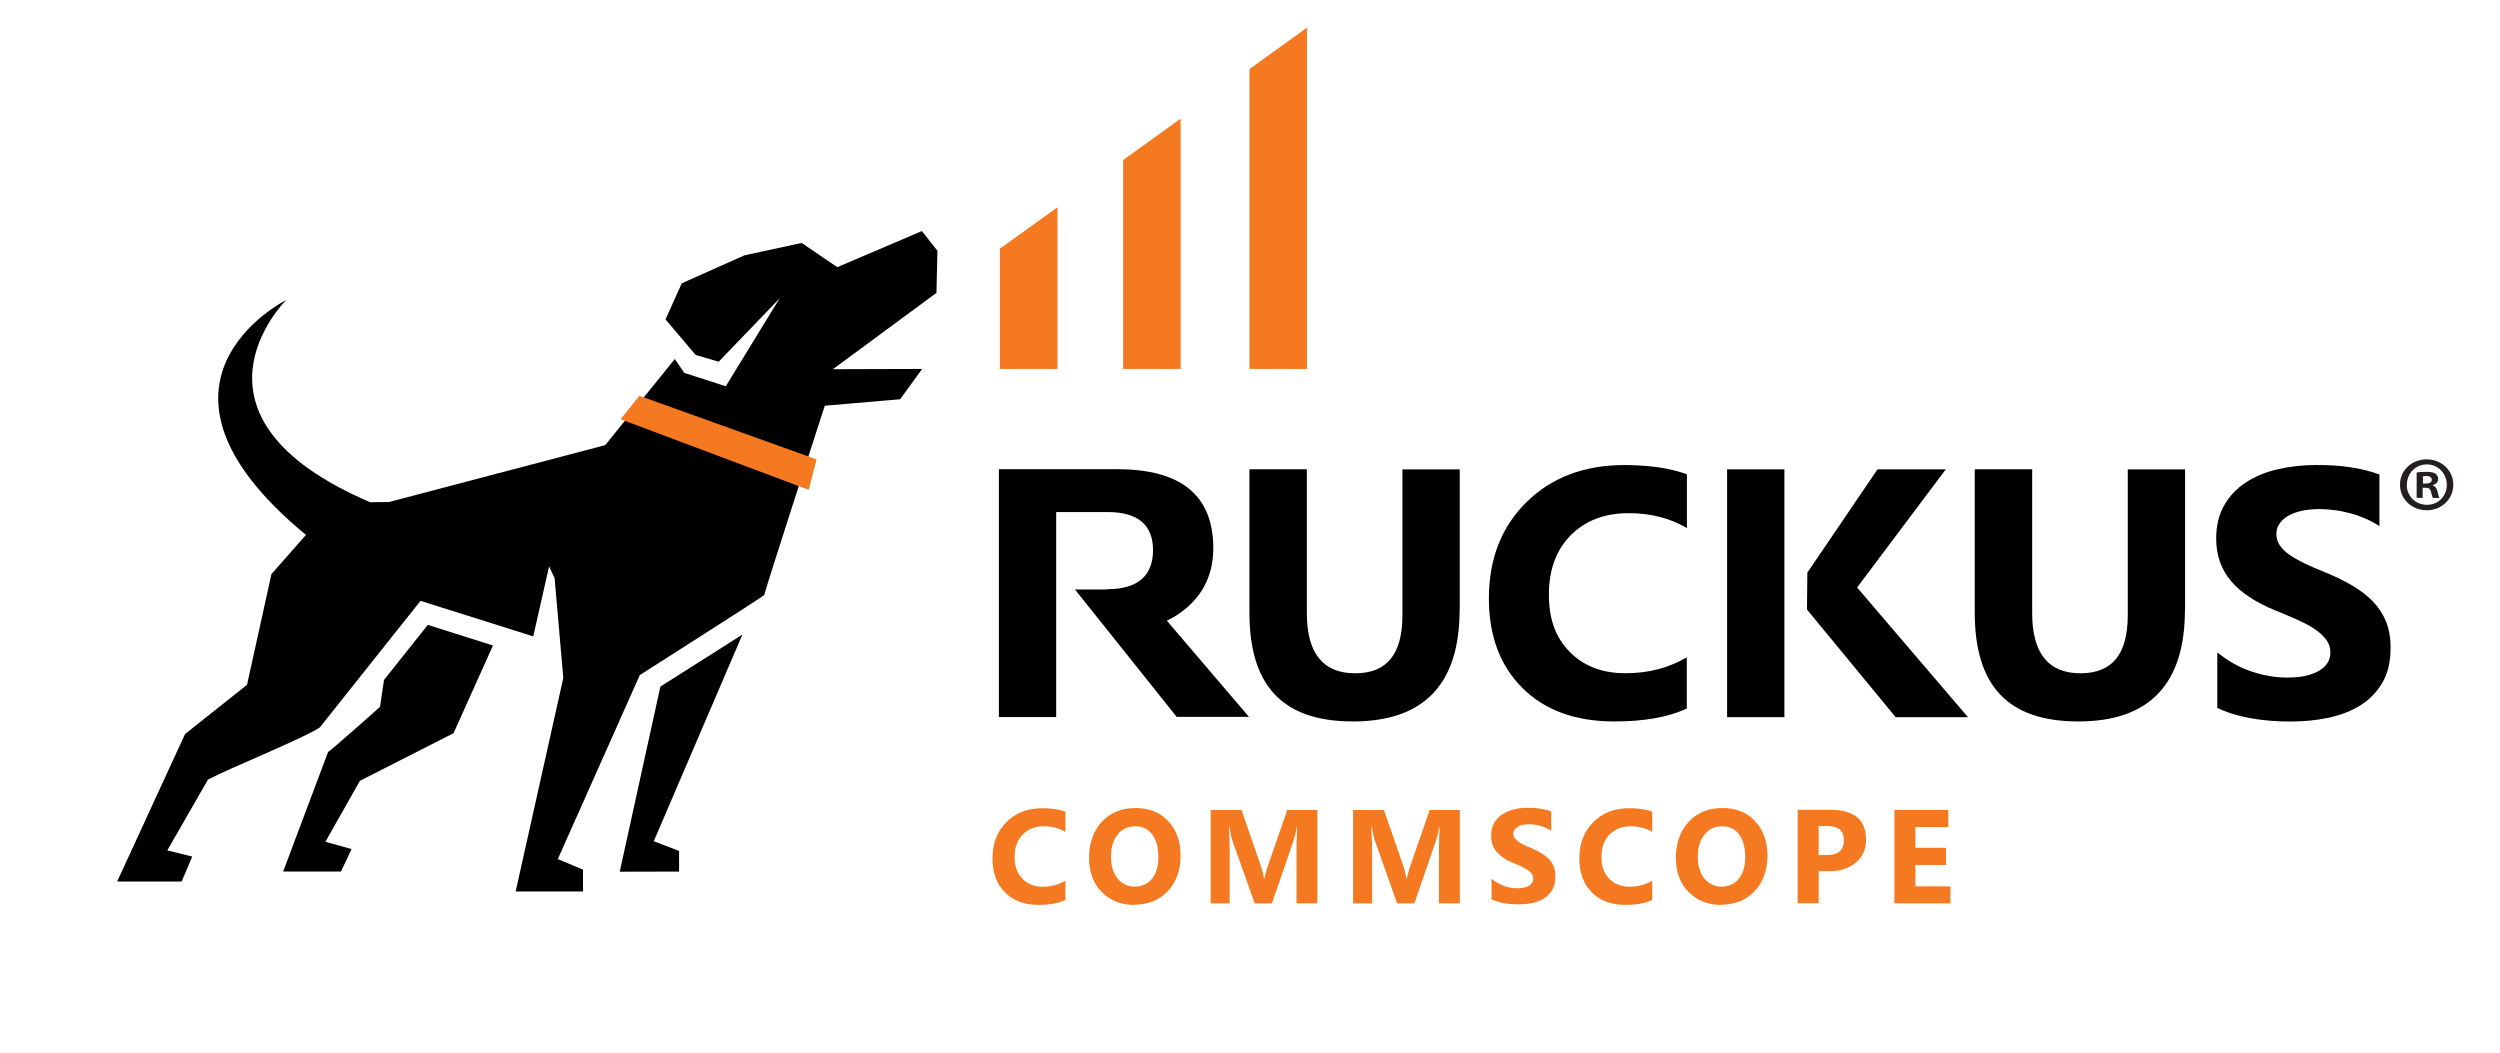
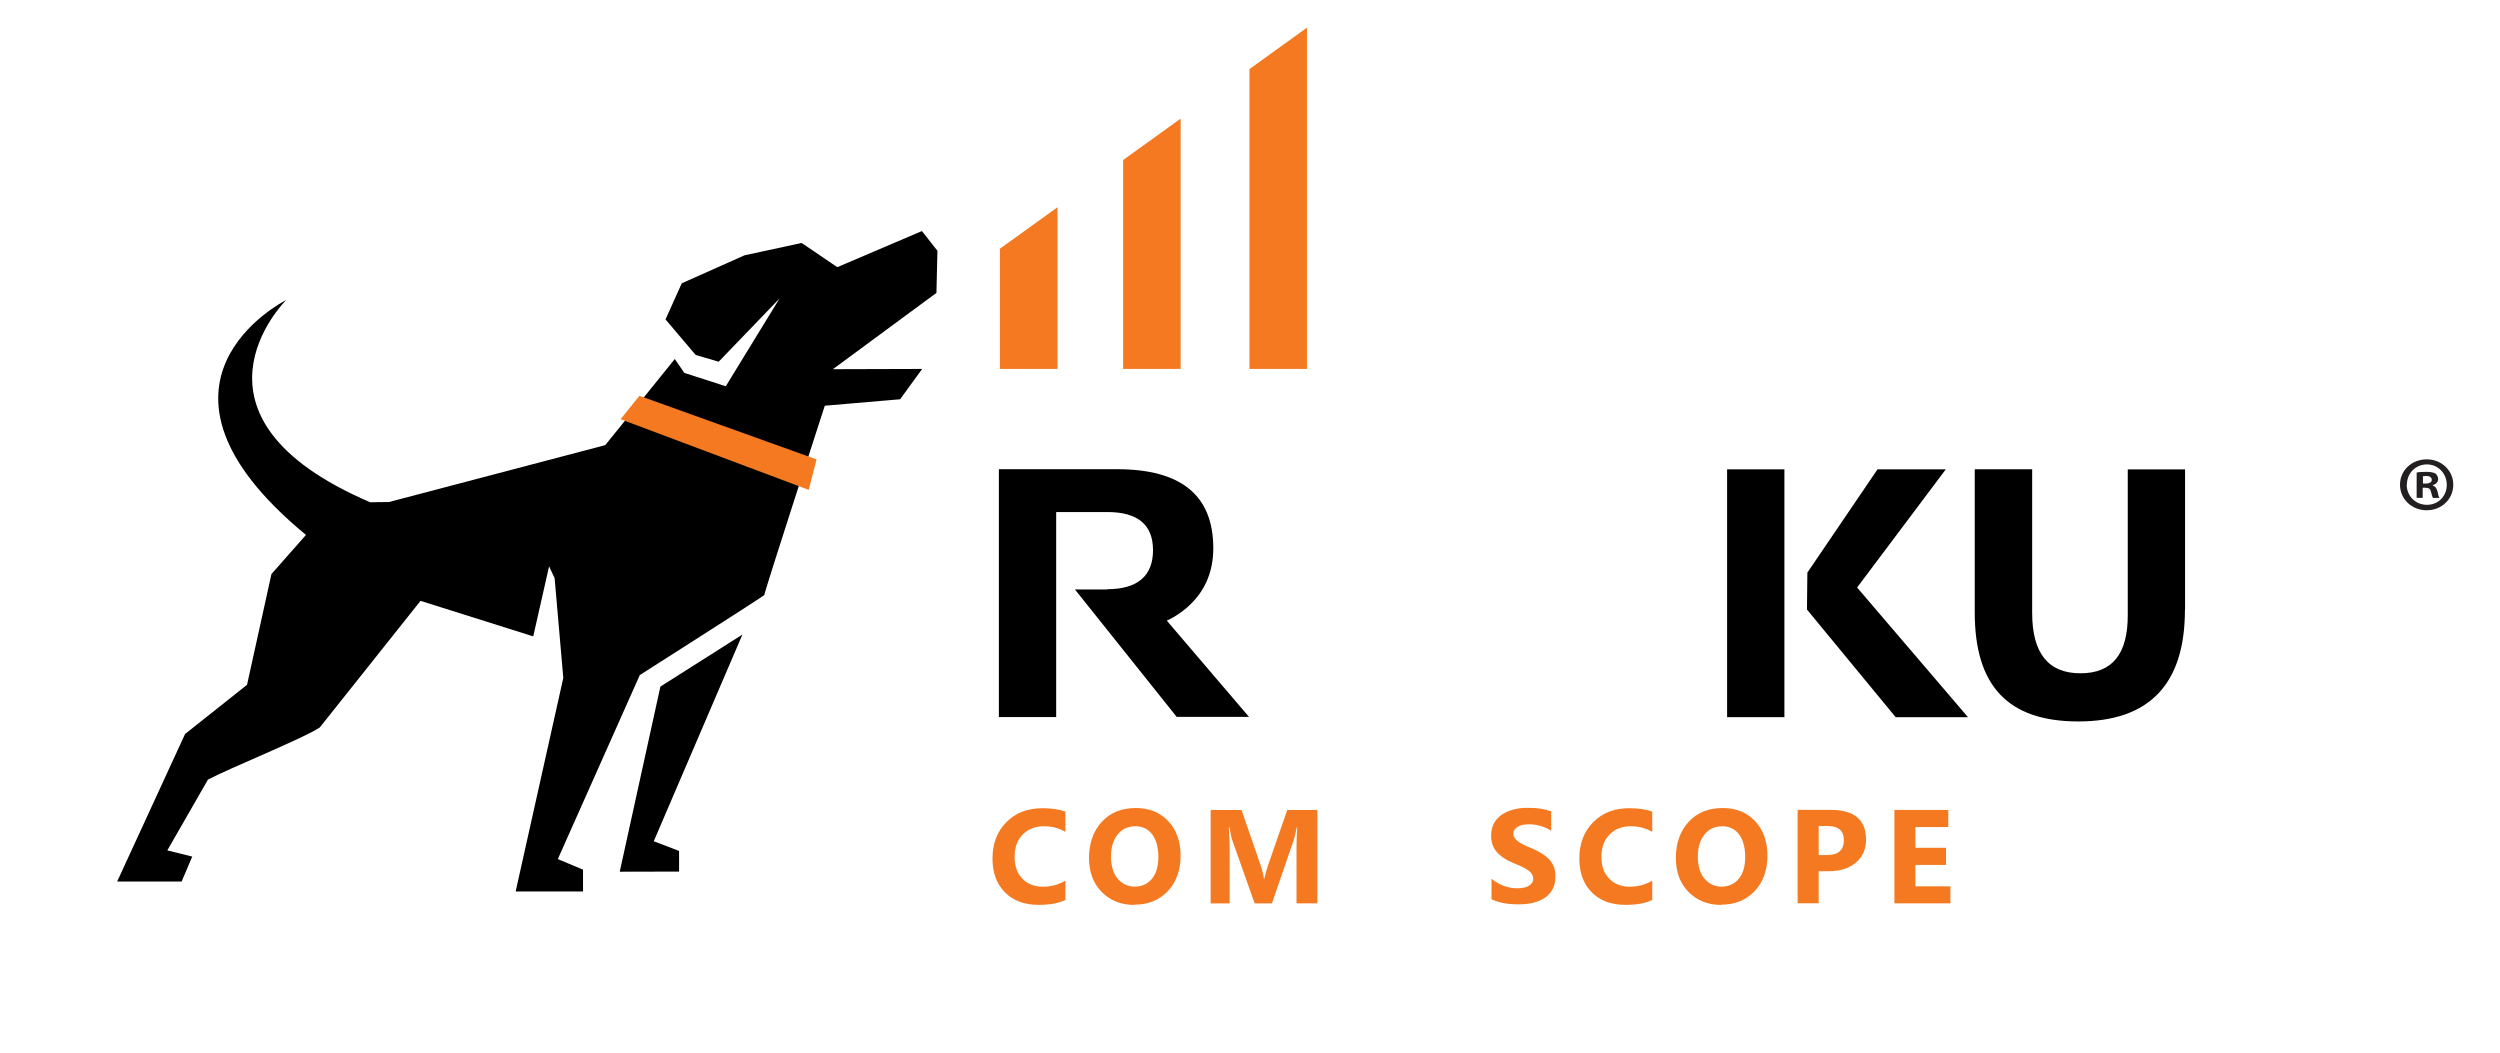
<svg xmlns="http://www.w3.org/2000/svg" id="All_Logos" viewBox="0 0 380 160">
  <g>
    <g>
-       <path d="M221.86,92.68c0,11.31-5.4,16.98-16.21,16.98s-15.74-5.53-15.74-16.58v-21.75h8.73v21.86c0,6.09,2.45,9.15,7.33,9.15s7.2-2.95,7.2-8.82v-22.17h8.71v21.36l-.02-.04Z" />
-       <path d="M256.44,107.67c-2.81,1.34-6.51,1.99-11.05,1.99-5.93,0-10.59-1.7-13.99-5.09-3.39-3.39-5.09-7.93-5.09-13.59,0-6.03,1.91-10.91,5.72-14.66s8.77-5.63,14.85-5.63c3.77,0,6.95,.46,9.53,1.4v8.17c-2.58-1.51-5.53-2.26-8.84-2.26-3.64,0-6.57,1.11-8.79,3.33s-3.35,5.25-3.35,9.04,1.05,6.55,3.16,8.71c2.11,2.16,4.94,3.25,8.48,3.25s6.51-.8,9.32-2.41v7.75h.04Z" />
      <path d="M332.11,92.68c0,11.31-5.4,16.98-16.21,16.98s-15.74-5.53-15.74-16.58v-21.75h8.73v21.86c0,6.09,2.45,9.15,7.33,9.15s7.2-2.95,7.2-8.82v-22.17h8.71v21.36l-.02-.04Z" />
-       <path d="M337.03,107.56v-8.4c1.57,1.28,3.25,2.24,5.09,2.87s3.68,.96,5.55,.96c1.09,0,2.05-.1,2.87-.29s1.49-.46,2.05-.8c.56-.34,.96-.75,1.23-1.21s.4-.98,.4-1.51c0-.73-.21-1.4-.65-1.97s-1.01-1.11-1.76-1.61c-.75-.5-1.63-.96-2.66-1.42-1.01-.46-2.12-.92-3.31-1.4-3.02-1.23-5.26-2.72-6.76-4.5-1.47-1.76-2.22-3.91-2.22-6.41,0-1.95,.4-3.66,1.21-5.05,.8-1.42,1.91-2.57,3.29-3.48,1.4-.92,3.01-1.59,4.84-2.01,1.84-.42,3.77-.65,5.82-.65s3.79,.11,5.34,.36c1.55,.23,2.99,.59,4.31,1.09v7.85c-.65-.44-1.36-.82-2.11-1.15-.77-.33-1.55-.61-2.35-.82s-1.61-.38-2.41-.48-1.55-.15-2.28-.15c-1,0-1.9,.1-2.7,.27-.8,.19-1.49,.44-2.05,.78-.56,.33-1,.73-1.3,1.19-.31,.46-.46,.98-.46,1.57,0,.63,.17,1.19,.52,1.7,.34,.5,.82,.98,1.45,1.42,.63,.44,1.4,.88,2.3,1.32,.9,.42,1.91,.88,3.04,1.32,1.55,.63,2.93,1.3,4.15,2.01s2.28,1.51,3.16,2.41c.88,.9,1.55,1.91,2.03,3.06,.46,1.15,.71,2.49,.71,4,0,2.11-.4,3.87-1.23,5.3s-1.93,2.58-3.33,3.46c-1.4,.88-3.02,1.51-4.88,1.91s-3.83,.57-5.9,.57-4.13-.17-6.05-.52-3.58-.88-4.98-1.57l.02-.04Z" />
      <path d="M271.23,109.01h-8.71v-37.67h8.71v37.67Z" />
    </g>
    <polygon points="274.66 92.65 288.14 109.01 299.13 109.01 282.28 89.3 295.76 71.34 285.38 71.34 274.72 87.04 274.66 92.65" />
    <path d="M177.34,94.35c1.05-.5,2.03-1.11,2.89-1.84,2.79-2.34,4.19-5.4,4.19-9.19,0-8-4.86-12-14.61-12h-17.98v37.67h8.71v-31.16h7.77c4.63,0,6.95,1.93,6.95,5.8s-2.32,5.93-6.95,5.93v.04h-4.92l15.47,19.37h10.99l-12.52-14.66v.04Z" />
  </g>
  <line x1="124.58" y1="38.41" x2="124.56" y2="38.43" fill="none" />
  <g>
    <path d="M142.5,38.13l-2.37-3.01-12.86,5.49-5.42-3.68-8.69,1.88-9.53,4.25-2.47,5.49,4.58,5.4,3.5,1.03,9.25-9.61-8.17,13.34-6.3-2.03-1.45-2.11-10.57,13.09-32.89,8.65c-1.15,0-2.83,.04-2.83,.04-30.48-13.06-12.96-30.55-12.79-30.74-.21,.11-25,12.63,3.02,35.7l-5.25,5.95-3.71,16.83-9.42,7.48-10.32,22.42h9.8l1.61-3.79-3.79-.94,6.18-10.76c3.22-1.72,14.74-6.36,17-7.93l15.31-19.24,17.13,5.4,2.41-10.64,.84,1.78,1.32,15.18-7.24,32.45h10.24v-3.31l-3.83-1.61,12.46-27.97s18.95-12.06,18.93-12.17c-.06-.31,9.19-28.77,9.19-28.77l11.45-.98,3.35-4.61-13.57,.04,15.74-11.6,.15-6.34v-.08Z" />
    <g>
      <polygon points="100.38 104.36 112.85 96.45 99.37 127.87 103.22 129.34 103.22 132.48 94.2 132.5 100.38 104.36" />
-       <path d="M68.95,111.44l-14.24,7.24-5.25,9.27,3.98,1.11-1.61,3.41h-8.79l6.83-18.17c.65-.4,7.89-6.85,7.89-6.85l.61-4.1,6.66-8.37,9.9,3.14s-5.99,13.32-5.99,13.32Z" />
      <polygon points="122.92 74.46 94.33 63.72 97.19 60.16 124.12 69.83 122.92 74.46" fill="#f47920" />
    </g>
  </g>
  <path d="M372.9,73.67c0,2.18-1.76,3.89-4.04,3.89s-4.06-1.7-4.06-3.89,1.8-3.85,4.06-3.85,4.04,1.7,4.04,3.85Zm-7.08,0c0,1.7,1.3,3.06,3.08,3.06s3.01-1.36,3.01-3.04-1.28-3.1-3.02-3.1-3.04,1.38-3.04,3.06l-.02,.02Zm2.43,2.01h-.92v-3.85c.36-.08,.86-.11,1.51-.11,.75,0,1.09,.11,1.38,.29,.21,.17,.38,.48,.38,.84,0,.42-.34,.75-.82,.9v.04c.38,.13,.59,.42,.73,.94,.11,.59,.19,.82,.29,.96h-.98c-.11-.13-.19-.5-.31-.94-.08-.42-.31-.61-.82-.61h-.44v1.55h0Zm.02-2.18h.44c.5,0,.92-.17,.92-.56,0-.34-.27-.59-.84-.59-.25,0-.4,.02-.5,.04v1.11h-.02Z" fill="#231f20" />
  <g>
    <polygon points="151.99 37.8 151.99 56.08 160.74 56.08 160.74 31.5 151.99 37.8" fill="#f47920" />
    <polygon points="170.72 24.32 170.72 56.08 179.46 56.08 179.46 18.03 170.72 24.32" fill="#f47920" />
    <polygon points="189.92 10.5 189.92 56.08 198.66 56.08 198.66 4.2 189.92 10.5" fill="#f47920" />
  </g>
  <g>
    <path d="M161.95,136.79c-1.03,.5-2.39,.75-4.06,.75-2.18,0-3.89-.63-5.15-1.91s-1.88-2.99-1.88-5.13c0-2.28,.71-4.12,2.11-5.53,1.4-1.42,3.22-2.12,5.47-2.12,1.38,0,2.57,.17,3.5,.52v3.08c-.96-.57-2.03-.86-3.25-.86-1.34,0-2.41,.42-3.24,1.26s-1.23,1.97-1.23,3.41,.38,2.47,1.17,3.29,1.82,1.23,3.12,1.23,2.39-.31,3.43-.92v2.95Z" fill="#f47920" />
    <path d="M172.42,137.55c-2.03,0-3.69-.67-4.98-1.99s-1.91-3.04-1.91-5.19,.65-4.06,1.95-5.46,3.02-2.09,5.17-2.09c2.03,0,3.68,.67,4.92,1.99s1.88,3.08,1.88,5.25-.65,4.04-1.95,5.4-2.99,2.05-5.07,2.05v.04Zm.13-11.95c-1.13,0-2.01,.42-2.68,1.26s-1,1.95-1,3.35,.33,2.53,1,3.33,1.53,1.23,2.6,1.23,1.97-.4,2.62-1.19,.98-1.9,.98-3.31-.31-2.62-.94-3.45-1.49-1.23-2.58-1.23Z" fill="#f47920" />
    <path d="M200.23,137.31h-3.16v-8.5c0-.92,.04-1.93,.11-3.04h-.08c-.17,.88-.31,1.49-.44,1.88l-3.33,9.67h-2.62l-3.39-9.57c-.1-.25-.25-.92-.44-1.99h-.1c.1,1.4,.13,2.62,.13,3.69v7.87h-2.89v-14.2h4.69l2.91,8.42c.23,.67,.4,1.36,.5,2.03h.06c.17-.78,.36-1.47,.57-2.05l2.91-8.4h4.58v14.2h-.02Z" fill="#f47920" />
-     <path d="M221.88,137.31h-3.16v-8.5c0-.92,.04-1.93,.11-3.04h-.08c-.17,.88-.31,1.49-.44,1.88l-3.33,9.67h-2.62l-3.39-9.57c-.1-.25-.25-.92-.44-1.99h-.1c.1,1.4,.13,2.62,.13,3.69v7.87h-2.89v-14.2h4.69l2.91,8.42c.23,.67,.4,1.36,.5,2.03h.06c.17-.78,.36-1.47,.57-2.05l2.91-8.4h4.58v14.2h-.02Z" fill="#f47920" />
    <path d="M226.71,136.75v-3.18c.57,.48,1.21,.84,1.88,1.09s1.36,.36,2.05,.36c.4,0,.75-.04,1.05-.11s.56-.17,.75-.31c.21-.13,.34-.29,.46-.46s.15-.36,.15-.57c0-.27-.08-.52-.23-.75s-.38-.42-.65-.61-.59-.36-.98-.54-.78-.34-1.23-.52c-1.11-.46-1.93-1.03-2.49-1.7-.56-.67-.82-1.47-.82-2.41,0-.75,.15-1.38,.44-1.91s.71-.98,1.21-1.32c.52-.34,1.11-.59,1.78-.77s1.38-.25,2.14-.25,1.4,.04,1.97,.13,1.09,.23,1.59,.4v2.97c-.23-.17-.5-.31-.78-.44-.29-.13-.57-.23-.86-.31s-.59-.15-.88-.19c-.29-.04-.57-.06-.84-.06-.36,0-.69,.04-1,.1s-.56,.17-.75,.29-.36,.27-.48,.46-.17,.36-.17,.59,.06,.46,.19,.63,.31,.36,.54,.54,.52,.33,.84,.5,.71,.33,1.13,.5c.57,.23,1.07,.5,1.53,.77s.84,.57,1.17,.9,.57,.73,.75,1.15,.25,.94,.25,1.51c0,.78-.15,1.45-.46,1.99s-.71,.98-1.23,1.3-1.11,.57-1.8,.73c-.69,.15-1.4,.21-2.16,.21s-1.53-.06-2.22-.19c-.71-.13-1.32-.33-1.84-.59v.08Z" fill="#f47920" />
    <path d="M251.15,136.79c-1.03,.5-2.39,.75-4.06,.75-2.18,0-3.89-.63-5.15-1.91s-1.88-2.99-1.88-5.13c0-2.28,.71-4.12,2.11-5.53,1.4-1.42,3.22-2.12,5.47-2.12,1.38,0,2.57,.17,3.5,.52v3.08c-.96-.57-2.03-.86-3.25-.86-1.34,0-2.41,.42-3.24,1.26s-1.23,1.97-1.23,3.41,.38,2.47,1.17,3.29,1.82,1.23,3.12,1.23,2.39-.31,3.43-.92v2.95Z" fill="#f47920" />
    <path d="M261.62,137.55c-2.03,0-3.69-.67-4.98-1.99s-1.91-3.04-1.91-5.19,.65-4.06,1.95-5.46,3.02-2.09,5.17-2.09c2.03,0,3.68,.67,4.92,1.99,1.24,1.32,1.88,3.08,1.88,5.25s-.65,4.04-1.95,5.4c-1.3,1.36-2.99,2.05-5.07,2.05v.04Zm.13-11.95c-1.13,0-2.01,.42-2.68,1.26s-1,1.95-1,3.35,.33,2.53,1,3.33,1.53,1.23,2.6,1.23,1.97-.4,2.62-1.19,.98-1.9,.98-3.31-.31-2.62-.94-3.45-1.49-1.23-2.58-1.23h0Z" fill="#f47920" />
    <path d="M276.44,132.4v4.9h-3.2v-14.2h5.02c3.58,0,5.38,1.51,5.38,4.54,0,1.44-.52,2.58-1.53,3.46-1.03,.88-2.39,1.32-4.12,1.32h-1.53l-.02-.02Zm0-6.85v4.42h1.26c1.7,0,2.57-.75,2.57-2.24s-.86-2.18-2.57-2.18h-1.26Z" fill="#f47920" />
    <path d="M296.47,137.31h-8.52v-14.2h8.19v2.6h-5v3.16h4.65v2.6h-4.65v3.25h5.32v2.58Z" fill="#f47920" />
  </g>
</svg>